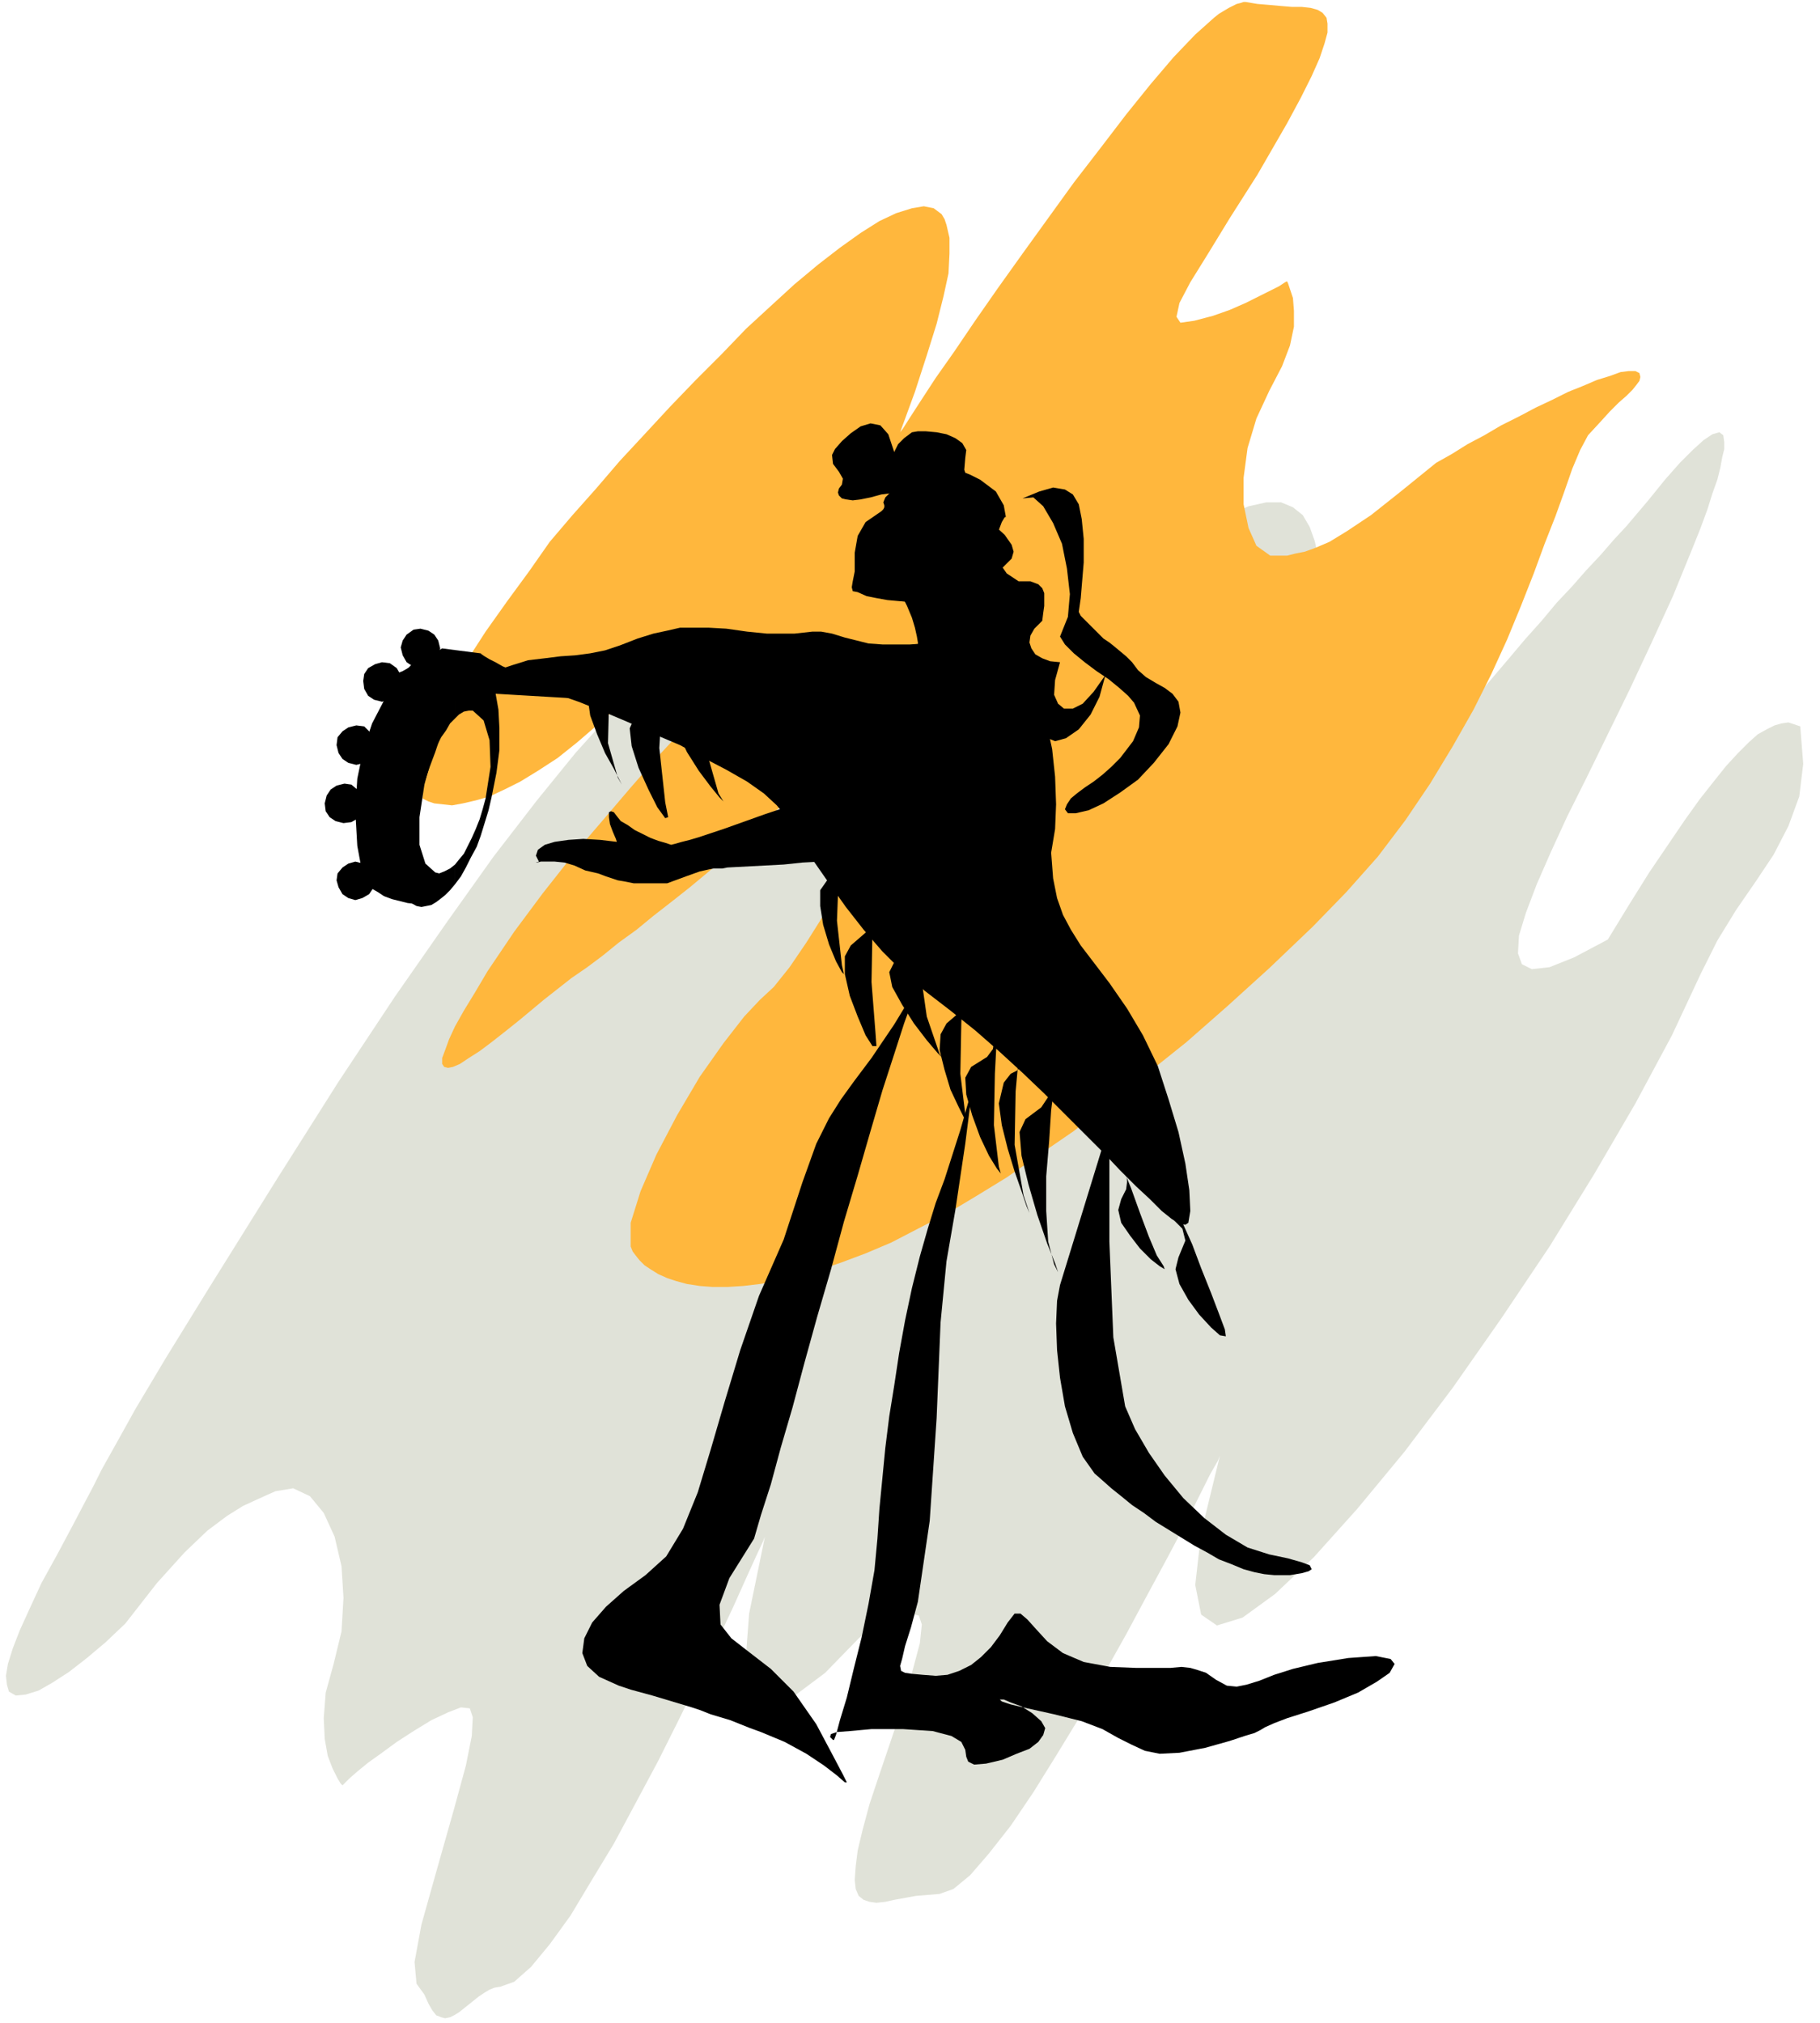
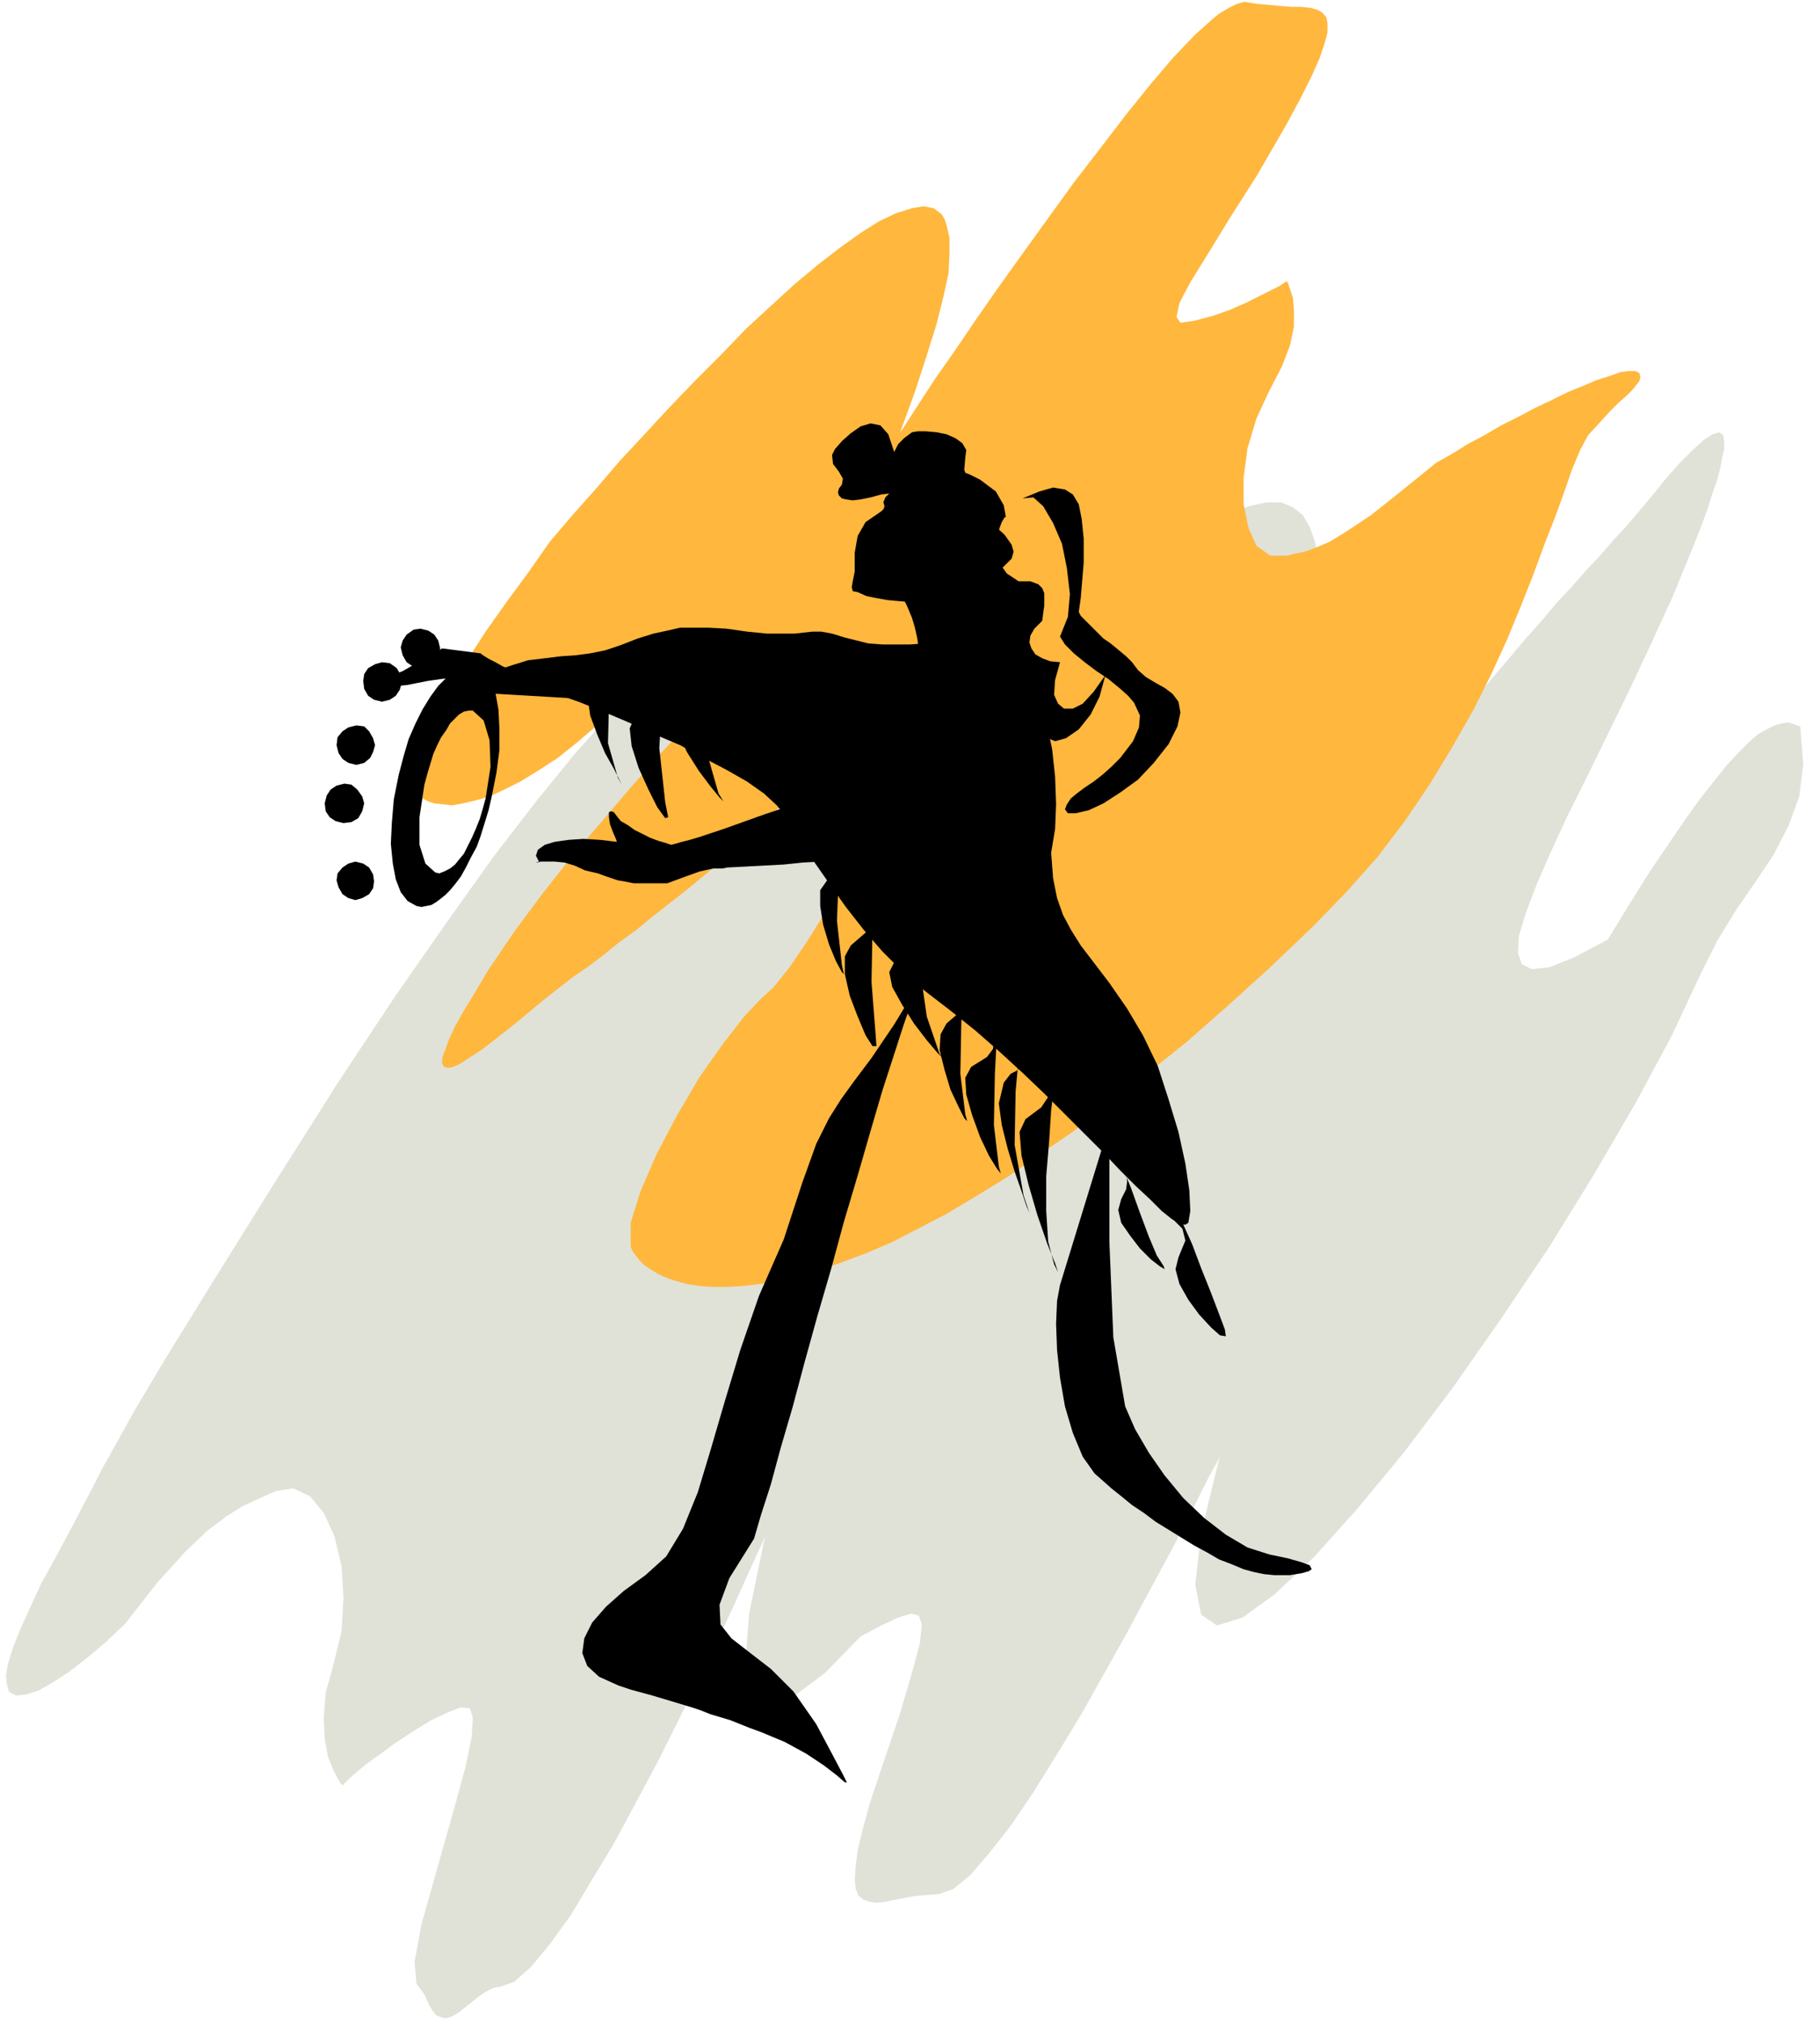
<svg xmlns="http://www.w3.org/2000/svg" fill-rule="evenodd" height="196.8" preserveAspectRatio="none" stroke-linecap="round" viewBox="0 0 1844 2050" width="1.844in">
  <style>.pen1{stroke:none}.brush2{fill:#e0e2d8}.brush4{fill:#000}</style>
  <path class="pen1 brush2" d="m1333 796 4 38-4 34-10 31-14 29-17 28-18 30-18 31-15 35-27 63-33 69-39 74-43 75-45 74-47 72-46 67-45 60-42 50-38 39-32 24-25 9-17-10-7-30 4-53 16-78-2 5-7 15-10 22-13 29-16 34-19 39-20 41-21 42-23 43-22 41-23 38-21 35-21 29-19 23-17 15-14 5-6 1-5 2-5 3-6 4-5 4-5 4-5 4-5 4-5 3-4 2-5 1-4-1-5-2-4-5-4-7-4-9-8-11-2-22 7-38 16-57 17-60 12-44 6-30 1-19-3-9-9-1-13 5-17 8-18 11-17 11-15 11-14 10-11 9-8 7-5 5-2 2-2-2-3-5-5-10-5-13-3-17-1-21 2-26 8-29 8-33 2-34-2-32-7-30-11-24-14-17-17-8-18 3-9 4-11 5-13 6-16 10-20 15-23 22-28 31-32 41-20 19-19 16-18 14-17 11-14 8-13 4-10 1-7-4-2-7-1-9 2-12 5-16 7-18 10-22 12-26 16-29 16-30 11-21 9-17 9-18 14-25 20-36 31-52 45-73 68-109 62-98 57-86 53-76 47-66 44-57 39-48 36-40 32-32 28-26 26-20 23-14 20-9 18-5 16-1 15 2 13 4 12 6 10 8 11 8 9 8 10 7 10 6 10 4 11 2 11-1 13-6 14-9 16-15 18-20 20-26 23-33 42-61 32-37 21-16 13 2 4 17-2 30-8 40-13 46-17 51-20 52-21 50-22 46-22 40-21 30-18 17-15 2-26-17-15-17-6-19 3-19 11-20 17-21 21-21 26-20 28-21 30-20 29-20 29-18 27-18 23-17 19-16 13-14 16-21 14-17 12-13 11-10 9-6 6-2 4 3 1 7v6l-1 8-1 10-3 13-4 14-5 16-7 19-7 21-18 49-20 49-20 48-20 46-19 43-18 41-16 37-13 34-9 28-6 24v18l4 11 11 5 17-3 25-11 33-19 21-37 19-33 17-29 16-25 15-22 13-20 12-16 11-13 10-11 10-8 8-6 8-4 7-2 7-1 7 1 6 2z" />
  <path class="pen1 brush2" d="m1824 736 3 38-4 33-11 30-15 29-18 27-20 29-19 31-17 34-29 62-37 69-42 72-45 73-49 73-49 70-49 65-48 58-44 49-39 37-33 24-26 8-16-11-6-30 6-53 19-78-2 5-8 14-11 22-14 28-18 34-20 37-22 41-23 41-23 41-25 41-23 37-23 34-22 28-19 22-17 14-14 5-12 1-12 1-11 2-11 2-9 2-9 1-7-1-6-2-5-4-3-7-1-9 1-14 2-16 5-21 7-26 10-30 20-59 13-44 8-30 2-19-3-9-8-2-13 4-17 8-19 10-17 11-16 10-13 10-12 9-8 7-5 4-2 2-1-2-4-5-4-10-5-13-3-17v-22l4-25 8-30 9-33 4-33-1-33-6-30-10-24-13-17-16-9-19 3-8 5-9 8-10 11-13 15-17 21-22 27-27 33-34 42-20 18-20 16-18 13-17 10-15 7-12 3-9 1-6-4-3-7-1-9 2-12 5-15 8-19 11-21 14-26 17-29 17-30 9-24 6-22 6-25 11-30 19-40 31-55 46-72 72-107 67-96 62-86 57-76 52-67 48-58 43-50 39-41 36-35 31-27 28-21 24-14 21-9 18-4h15l12 5 10 8 7 12 5 14 4 17 1 18v20l-2 20-3 21-4 21-5 20-5 19-6 18-7 16-7 13-6 10-7 7-12 12-10 17-7 19-6 20-3 21v21l2 18 6 16 9 12 12 6h16l19-8 23-16 27-26 32-36 36-49 16-23 17-22 17-22 16-21 17-20 17-20 16-19 17-19 15-18 16-17 14-16 15-16 13-15 13-14 11-13 11-13 17-21 15-17 13-13 11-10 9-6 7-2 4 3 1 7v7l-2 8-2 11-3 12-5 14-5 16-7 19-8 20-20 49-22 48-22 47-22 45-21 43-20 40-17 37-14 32-11 29-7 23-1 18 4 11 10 5 18-2 25-10 34-18 22-36 20-32 19-28 17-25 15-21 15-19 12-15 12-13 11-11 9-8 9-5 8-4 7-2 7-1 6 2 6 2z" />
  <path class="pen1" style="fill:#ffb73d" d="m428 809 3-37 10-35 14-34 17-32 20-31 22-31 22-30 21-30 23-27 24-27 24-28 26-28 25-27 26-27 26-26 25-26 25-23 24-22 24-20 22-17 21-15 19-12 17-8 16-5 6-1 6-1 5 1 5 1 4 3 4 3 3 5 2 6 3 13v16l-1 20-5 23-7 28-10 32-12 37-15 41 3-4 7-11 11-17 15-23 19-27 21-31 23-33 25-35 26-36 26-36 27-35 26-34 25-31 23-27 22-23 19-17 5-4 5-3 5-3 4-2 4-2 4-1 3-1h2l12 2 12 1 11 1 12 1h10l9 1 7 2 5 3 4 5 1 6v9l-3 11-5 15-8 18-11 22-14 26-30 52-28 44-22 36-18 29-11 21-3 14 4 6 14-2 19-5 17-6 16-7 14-7 12-6 8-4 6-4 2-1 1 2 2 6 3 9 1 13v16l-4 19-8 21-13 25-13 28-9 30-4 30v27l5 24 8 18 14 10h17l8-2 10-2 11-4 14-6 18-11 24-16 29-23 37-30 16-9 16-10 17-9 17-10 18-9 17-9 17-8 16-8 15-6 14-6 13-4 11-4 8-1h7l4 2 1 4-1 4-3 4-4 5-6 6-8 7-9 9-10 11-12 13-8 15-8 19-8 23-9 25-11 28-11 30-13 33-14 34-16 35-18 36-21 37-23 38-25 37-28 37-32 36-34 35-44 42-43 39-41 36-40 32-38 30-36 28-35 24-33 23-31 19-30 18-29 15-27 14-26 11-24 9-23 8-21 6-20 5-19 3-17 2-16 1h-15l-13-1-13-2-11-3-9-3-9-4-8-5-6-4-5-5-4-5-3-4-2-5v-24l10-32 16-37 21-40 23-39 24-34 21-27 16-17 14-13 16-20 17-25 17-27 17-31 16-30 14-30 11-29 8-25 4-20-2-14-7-7-14 2-21 12-30 24-38 36-19 18-18 17-19 17-19 16-18 15-19 15-18 14-17 14-18 13-16 13-16 12-16 11-14 11-14 11-12 10-12 10-15 12-14 11-12 9-11 7-9 6-7 3-5 1-4-1-2-3v-6l3-8 4-11 6-13 9-16 11-18 13-22 27-40 29-39 30-38 30-35 29-34 28-32 26-28 23-26 18-22 14-18 8-14 1-10-6-5h-13l-23 5-33 11-26 28-25 25-24 21-22 19-20 16-20 13-18 11-16 8-15 7-14 4-13 3-11 2-9-1-9-1-6-2-6-3z" />
  <path class="pen1 brush4" d="m955 611-11-1h-23l-11-1-11-1-11-2-10-2-9-4-5-1-1-4 1-6 2-10v-19l3-17 8-14 16-11 2-2 1-2v-2l-1-3 2-5 4-4 3-3 2-6 7-9 6-6 5-3 5-1 5 2 4 2 3 4 3 4 8 3 6 3 5 2 4 3 4 4 3 4 5 6 5 6 21 15 13 12 7 10 2 7-2 7-6 6-7 7-8 7-7 7-6 5-5 5-5 3-5 3-6 1-7 1h-8zm-327 43 18-7 16-5 14-3 13-3h29l18 1 21 3 20 2h28l9-1 9-1h9l11 2 13 4 12 3 12 3 14 1h28l14-1 14-2 13-1 13-2 12-1 11-1h10l7 1 6 1 4 3 2 4 13 24 10 26 9 27 6 28 3 28 1 28-1 25-4 24 2 26 4 20 6 17 8 15 10 16 13 17 16 21 18 26 16 27 15 31 11 34 10 33 7 32 4 27 1 21-2 12-3 2-6-1-8-5-10-8-12-12-14-13-16-16-17-18-19-19-20-20-21-21-22-21-24-22-24-21-25-20-26-20-22-19-21-21-19-22-18-23-17-24-16-23-15-23-13-22-9-11-13-12-17-12-21-12-23-12-24-13-26-11-26-12-26-11-25-10-23-8-20-8-18-6-13-5-8-3-3-1 18-6 16-5 17-2 16-2 15-1 15-2 15-3 15-5z" />
  <path class="pen1 brush4" d="m937 987-31 51-23 34-18 24-13 18-12 19-13 26-14 39-19 58-25 57-19 55-16 53-14 48-13 43-15 37-17 28-21 19-22 16-18 16-14 16-8 16-2 15 5 13 12 11 20 9 12 4 11 3 11 3 10 3 10 3 10 3 10 3 9 3 10 4 10 3 10 3 10 4 10 4 11 4 12 5 12 5 22 12 18 12 13 10 8 7h2l-4-8-10-19-17-32-23-33-23-23-22-17-18-14-11-14-1-20 10-27 25-40 7-24 10-31 10-37 12-41 12-45 13-47 14-48 13-48 14-47 13-45 12-41 12-37 10-31 9-25 7-17 5-8z" />
-   <path class="pen1 brush4" d="m988 1085-7 32-8 28-8 25-8 25-9 24-8 26-8 28-8 32-7 33-6 33-5 33-5 31-4 32-3 31-3 31-2 30-3 32-6 34-7 34-8 32-7 29-7 23-4 15-2 5h-1l-2-2-1-1 1-3 6-2 13-1 22-2h32l30 2 19 5 10 6 4 8 1 7 2 5 6 3 12-1 17-4 14-6 13-5 9-7 5-7 2-7-4-7-9-8-11-7-11-4-7-3h-4l2 2 9 3 17 4 27 6 28 7 21 8 16 9 14 7 13 6 15 3 20-1 26-5 25-7 15-5 10-3 6-3 5-3 9-4 13-5 22-7 26-9 24-10 19-11 13-9 5-9-4-5-15-3-28 2-31 5-25 6-19 6-15 6-13 4-10 2-10-1-11-6-10-7-9-3-7-2-9-1-11 1h-35l-26-1-27-5-21-9-16-12-11-12-9-10-7-6h-6l-7 9-8 13-9 12-10 10-10 8-12 6-12 4-12 1-13-1-11-1-7-1-4-2-1-5 2-7 3-13 6-19 7-26 12-82 7-104 4-97 6-62 9-52 10-67 7-55 3-19z" />
  <path class="pen1 brush4" d="m1074 1302-3 16-1 23 1 27 3 28 5 29 8 27 10 24 12 17 8 7 9 8 10 8 11 9 12 8 12 9 13 8 13 8 13 8 13 7 12 7 13 5 12 5 11 3 10 2 10 1h16l12-2 7-2 3-2-2-4-8-3-14-4-19-4-22-7-22-13-22-17-21-20-19-23-16-23-14-24-10-23-12-70-4-97v-85l1-37-51 166zM906 458l-6-18-8-9-10-2-10 3-10 7-9 8-7 8-3 6 1 9 6 8 4 7-1 6-3 4-1 4 1 3 3 3 4 1 7 1 8-1 10-2 11-3 8-1 7-1 5 1 3 1 2 2v3l-1 3-3 5-6 7-6 9-7 10-5 10-3 10 1 9 5 6 7 7 7 9 6 11 6 12 5 12 3 10 2 9 1 6v3l2 3 3 2 4 2 5 1 8 2 9 2 11 2 10 1h5l3 1 1 2-1 3v6l2 9 3 13 5 11 7 5h7l7-2 8-4 8-2 9-1 8 4v21l5 12 10 4 11-3 13-9 12-15 9-18 6-22-12 17-11 12-10 5h-9l-6-5-4-9 1-15 5-18-10-1-8-3-7-4-4-6-2-6 1-7 4-7 8-8 1-8 1-7v-13l-2-5-4-4-8-3h-12l-12-8-7-10-3-12v-11l2-11 3-8 3-5h1v-1l-2-11-8-14-16-12-10-5-5-2-1-3 1-12 1-8-4-7-7-5-9-4-10-2-11-1h-8l-6 1-8 6-6 6-3 6-1 2zM529 683l-6-2-7-3-7-3-7-4-6-3-5-3-3-2-1-1-39-5-40 23-15 6-5 2-3 2v2l1 1 4 1 5 1h8l10-1 20-4 14-2 9-1 4 1v2l-4 3-5 4-8 3-5 4 1 2 7 1 13 1h6l5-1 6-1 5-1h6l5-1 6-1h5l136 8-110-28z" />
  <path class="pen1 brush4" d="m1036 505 17-7 14-4 12 2 8 5 6 10 3 15 2 20v24l-3 36-2 14 2 4 10 10 7 7 6 6 6 4 5 4 6 5 6 5 6 6 6 8 8 7 10 6 9 5 8 6 6 8 2 11-3 14-9 18-15 19-16 17-18 13-17 11-15 7-13 3h-8l-3-4 2-5 4-6 6-5 8-6 9-6 9-7 9-8 9-9 13-17 6-14 1-12-6-13-6-7-9-8-11-9-12-8-12-9-11-9-9-9-5-8 8-20 2-23-3-26-5-25-9-21-10-17-10-9-11 1zM871 787l-11 5-13 6-13 5-14 6-15 5-15 6-15 5-14 5-14 5-14 5-12 4-12 4-10 3-8 2-7 2-4 1-6-2-7-2-8-3-8-4-8-4-7-5-7-4-4-5-3-4-3-1-2 1v5l1 7 3 8 3 7 1 3-17-2-17-1-15 1-14 2-10 3-7 5-2 6 3 6-3 1h1l4-1h14l10 1 10 3 11 5 13 3 8 3 6 2 6 2 6 1 10 2h34l19-7 14-5 9-2 5-1h9l5-1 19-1 19-1 19-1 19-2 19-1 18-1 19-1 19-1-4-20-4-22-5-21-4-20zm315 445 1-9 5 4 7 14 9 20 9 24 10 25 8 21 6 16 1 7-6-1-9-8-12-13-11-15-9-16-4-15 3-12 7-17-3-12-8-8-4-5zm-62-65 2-7 4 6 7 16 9 22 9 25 9 24 8 19 7 11 1 3-5-3-9-7-11-11-10-13-9-13-3-13 3-11 5-10 1-8-1-8-4-7-4-5-4-5-4-3-1-2zm-57-71 2-6-1 11-3 24-2 31-3 36v35l2 31 6 23 4 8-3-9-8-20-10-29-9-31-7-29-2-24 6-13 16-12 8-12 3-9 1-5z" />
  <path class="pen1 brush4" d="M1032 1083v-10l-3 33-1 54 9 51 5 15 1 3-3-7-5-15-7-20-7-23-6-24-3-22 5-21 7-9 6-3 2-2zm-26-30 4-3-2 38-1 52 5 42 2 7-4-5-8-13-9-19-8-22-6-21-1-17 6-11 16-10 6-8 1-6-1-4z" />
  <path class="pen1 brush4" d="m974 1000 2-2-2 38-1 52 5 41 2 7-3-3-6-12-8-17-6-20-5-20 1-16 6-11 14-12 4-11-2-9-1-5z" />
  <path class="pen1 brush4" d="m924 927 3 3 4 44 8 56 13 38 3 4-5-5-11-13-13-17-12-19-10-18-3-15 5-10 14-14 5-15v-13l-1-6zm-42-9 3-10-1 33-1 54 4 51 1 14h-4l-7-11-8-19-8-21-5-22v-18l6-11 15-13 6-12v-9l-1-6zm-33-70 4-3-3 36-2 52 5 45 2 9-2-2-6-11-7-17-6-20-3-19v-16l7-10 13-13 2-13-3-11-1-7zM722 675v-2l-5 37-1 52 12 42 5 8-4-4-9-11-12-16-12-19-9-19-3-16 5-10 10-6 7-6 6-7 4-6 3-6 2-5 1-4v-2zm-51 9 3-9-3 31-3 52 6 55 3 15-3 1-8-11-9-18-10-22-7-22-2-18 5-11 15-13 8-13 4-11 1-6zm-48 5-1-4-5 28-1 40 10 35 4 7-2-4-6-12-9-16-8-19-7-19-2-14 3-9 12-7 7-3 3-1 2-2zm-144 31 11 10 6 20 1 27-5 32-3 11-3 10-4 10-4 9-4 8-4 8-5 6-4 5v20l6-8 5-9 5-10 6-11 4-11 4-13 4-13 3-13 5-25 3-23v-22l-1-19-3-17-6-13-7-9-10-5-4-1-4 1-5 2-5 3v48l4-4 5-3 5-1h4zm-18 156-5 4-6 3-5 2-4-1-10-9-6-19v-28l5-33 3-11 3-10 3-10 4-9 4-8 5-7 4-7 5-5v-48l-8 6-9 9-8 11-8 13-7 14-7 16-5 17-5 19-5 25-2 24-1 21 2 20 3 16 5 13 7 9 9 5 5 1 5-1 5-1 5-3 4-3 5-4 5-5 5-6v-20z" />
-   <path class="pen1 brush4" d="m483 680-4-5-5-5-6-3-7-2-8-1h-8l-10 1-11 1-19 20-15 22-13 25-9 27-6 29-2 33 2 35 7 38 7 5 7 4 6 4 8 3 8 2 8 2 9 1h10l-5-18-4-19-5-20-6-20 6-15 6-16 6-15 5-15 6-16 5-15 6-15 5-15 4-6 9-14 9-12 4-5z" />
  <path class="pen1 brush4" d="m444 649 2 8-2 8-4 6-7 4-7 2-8-2-6-4-4-7-2-8 2-7 4-6 7-5 7-1 8 2 6 4 4 6zm-38 35 1 8-2 7-4 6-6 4-8 2-8-2-6-4-4-7-1-8 1-7 4-6 7-4 7-2 8 1 7 5 4 7zm-28 64 2 7-2 7-3 6-6 5-8 2-8-2-6-4-4-6-2-8 1-8 5-6 6-4 8-2 8 1 5 5 4 7zm-11 59 2 7-2 8-4 7-7 4-8 1-8-2-6-4-4-6-1-8 2-8 4-6 6-4 8-2 7 1 6 5 5 7zm11 79 1 7-1 7-4 6-7 4-7 2-7-2-6-4-4-7-2-7 1-7 5-6 6-4 7-2 8 2 6 4 4 7z" />
</svg>